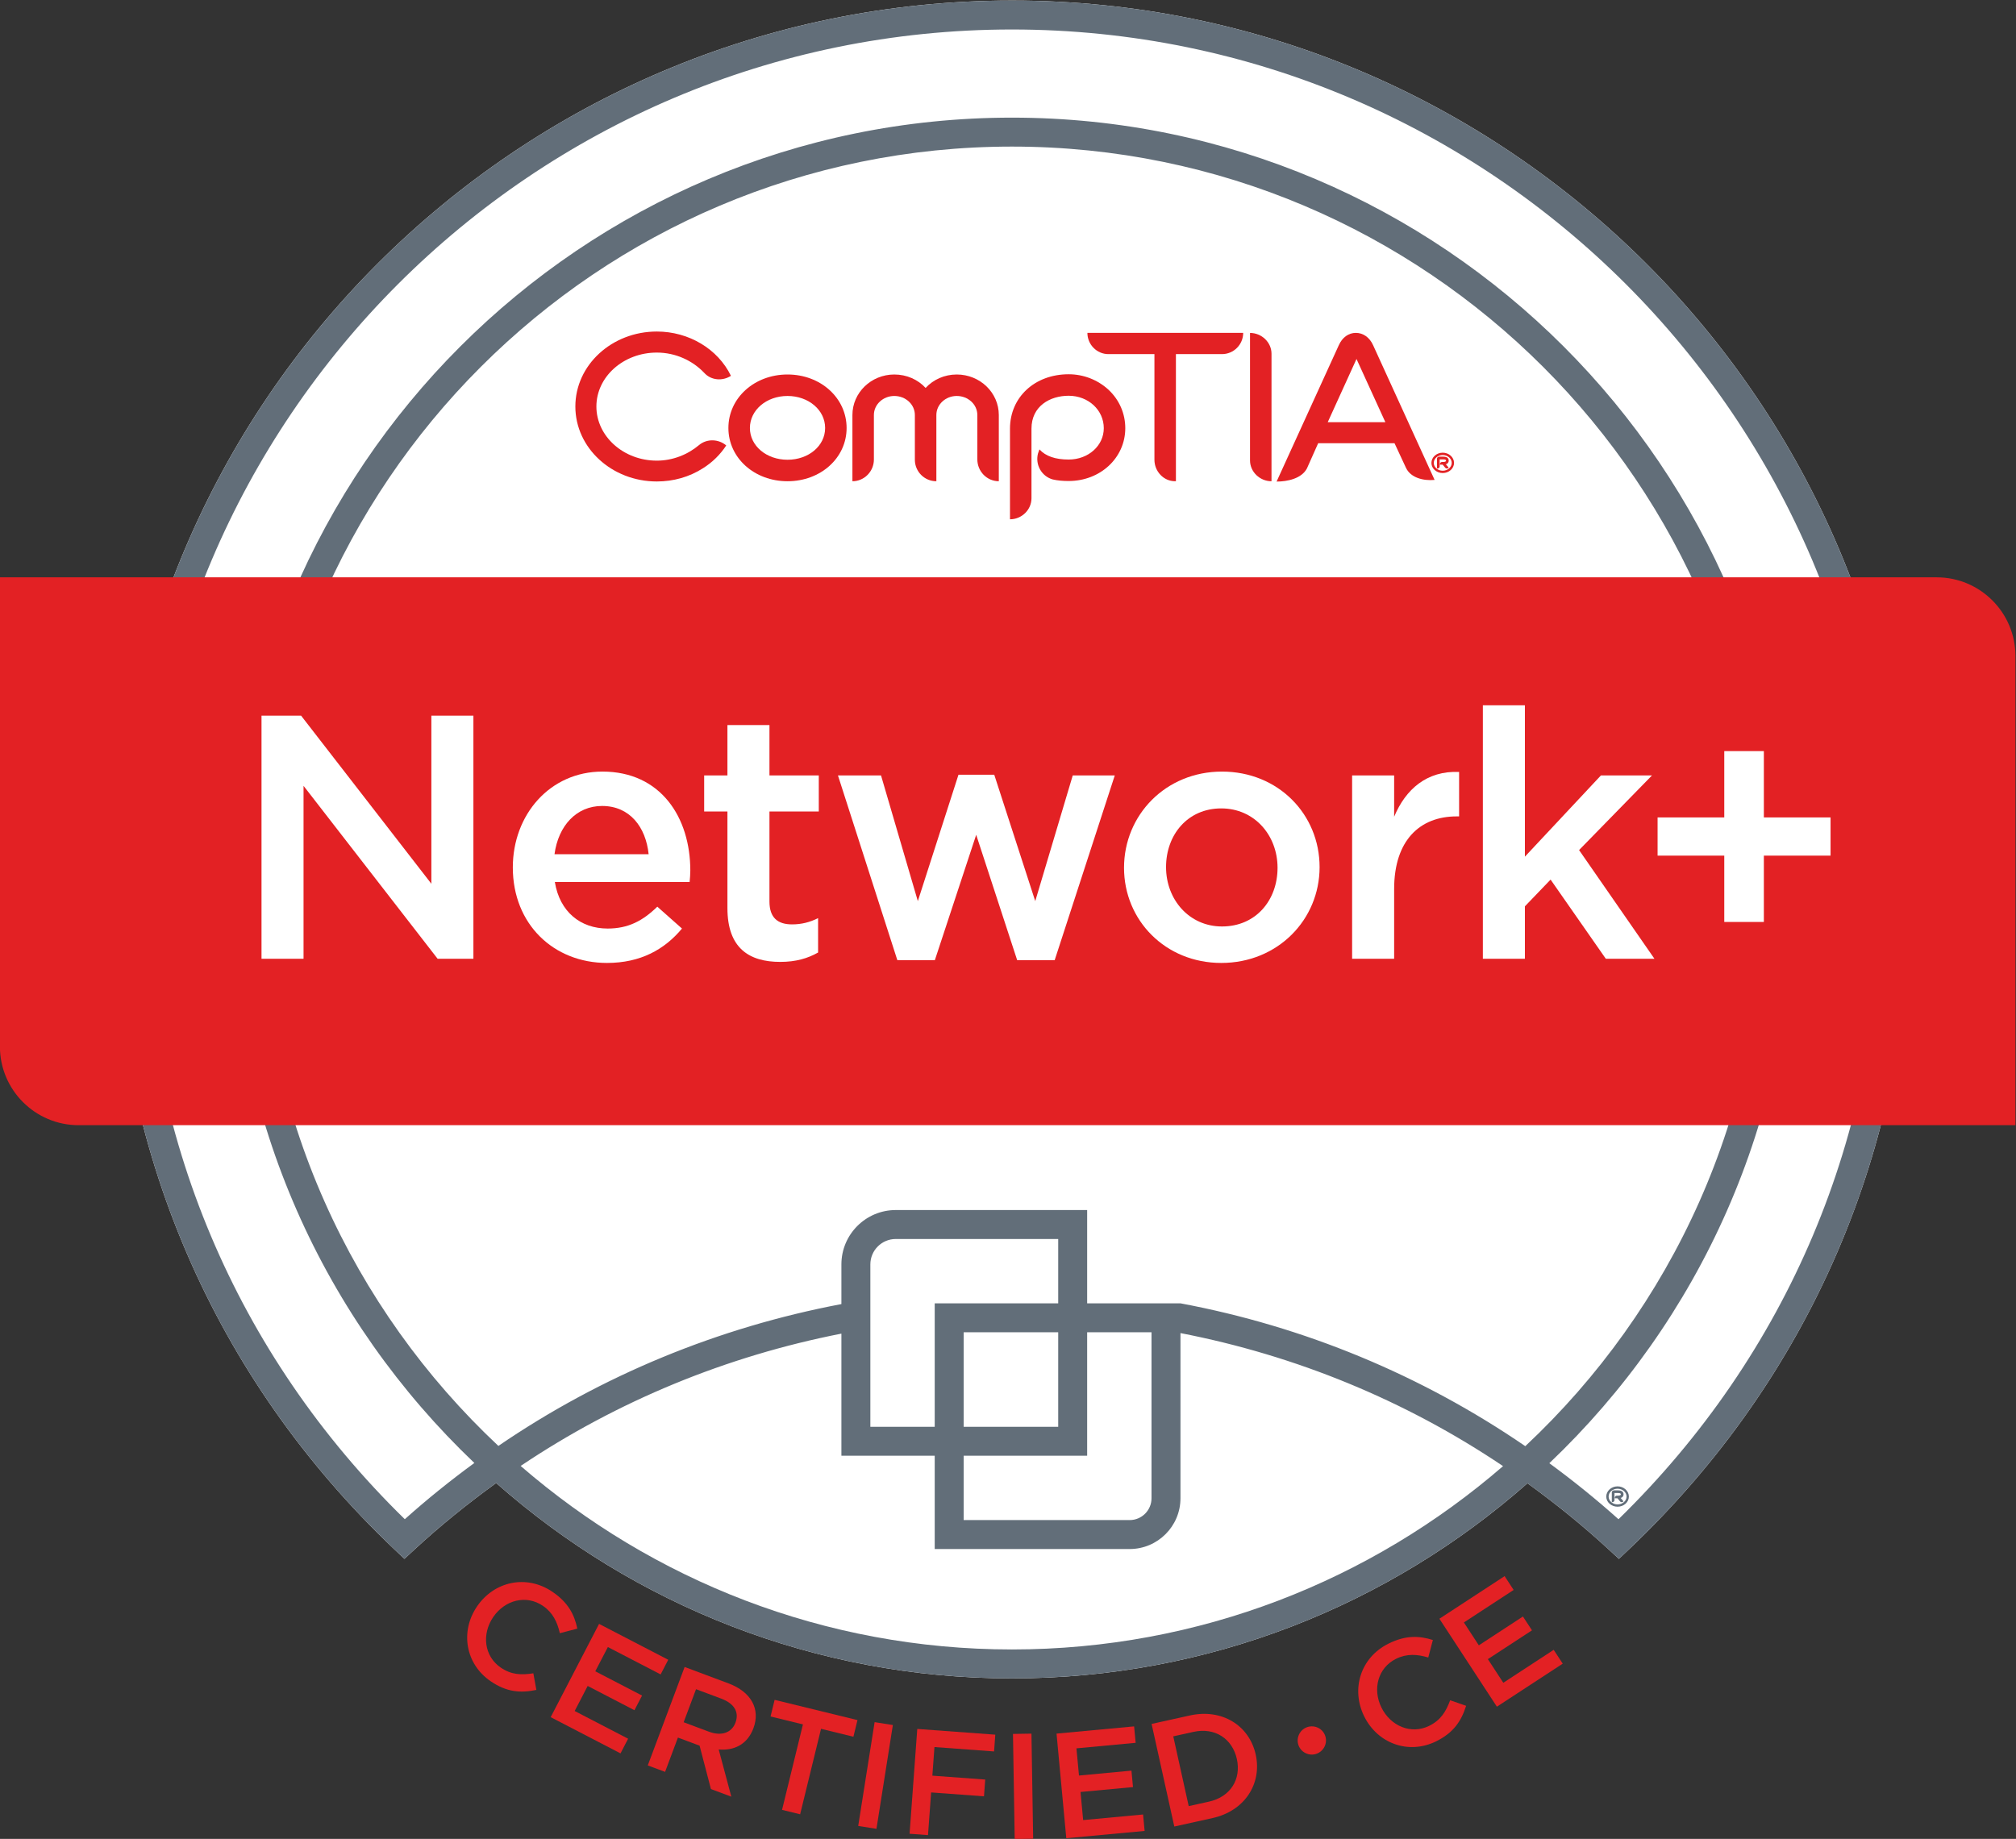
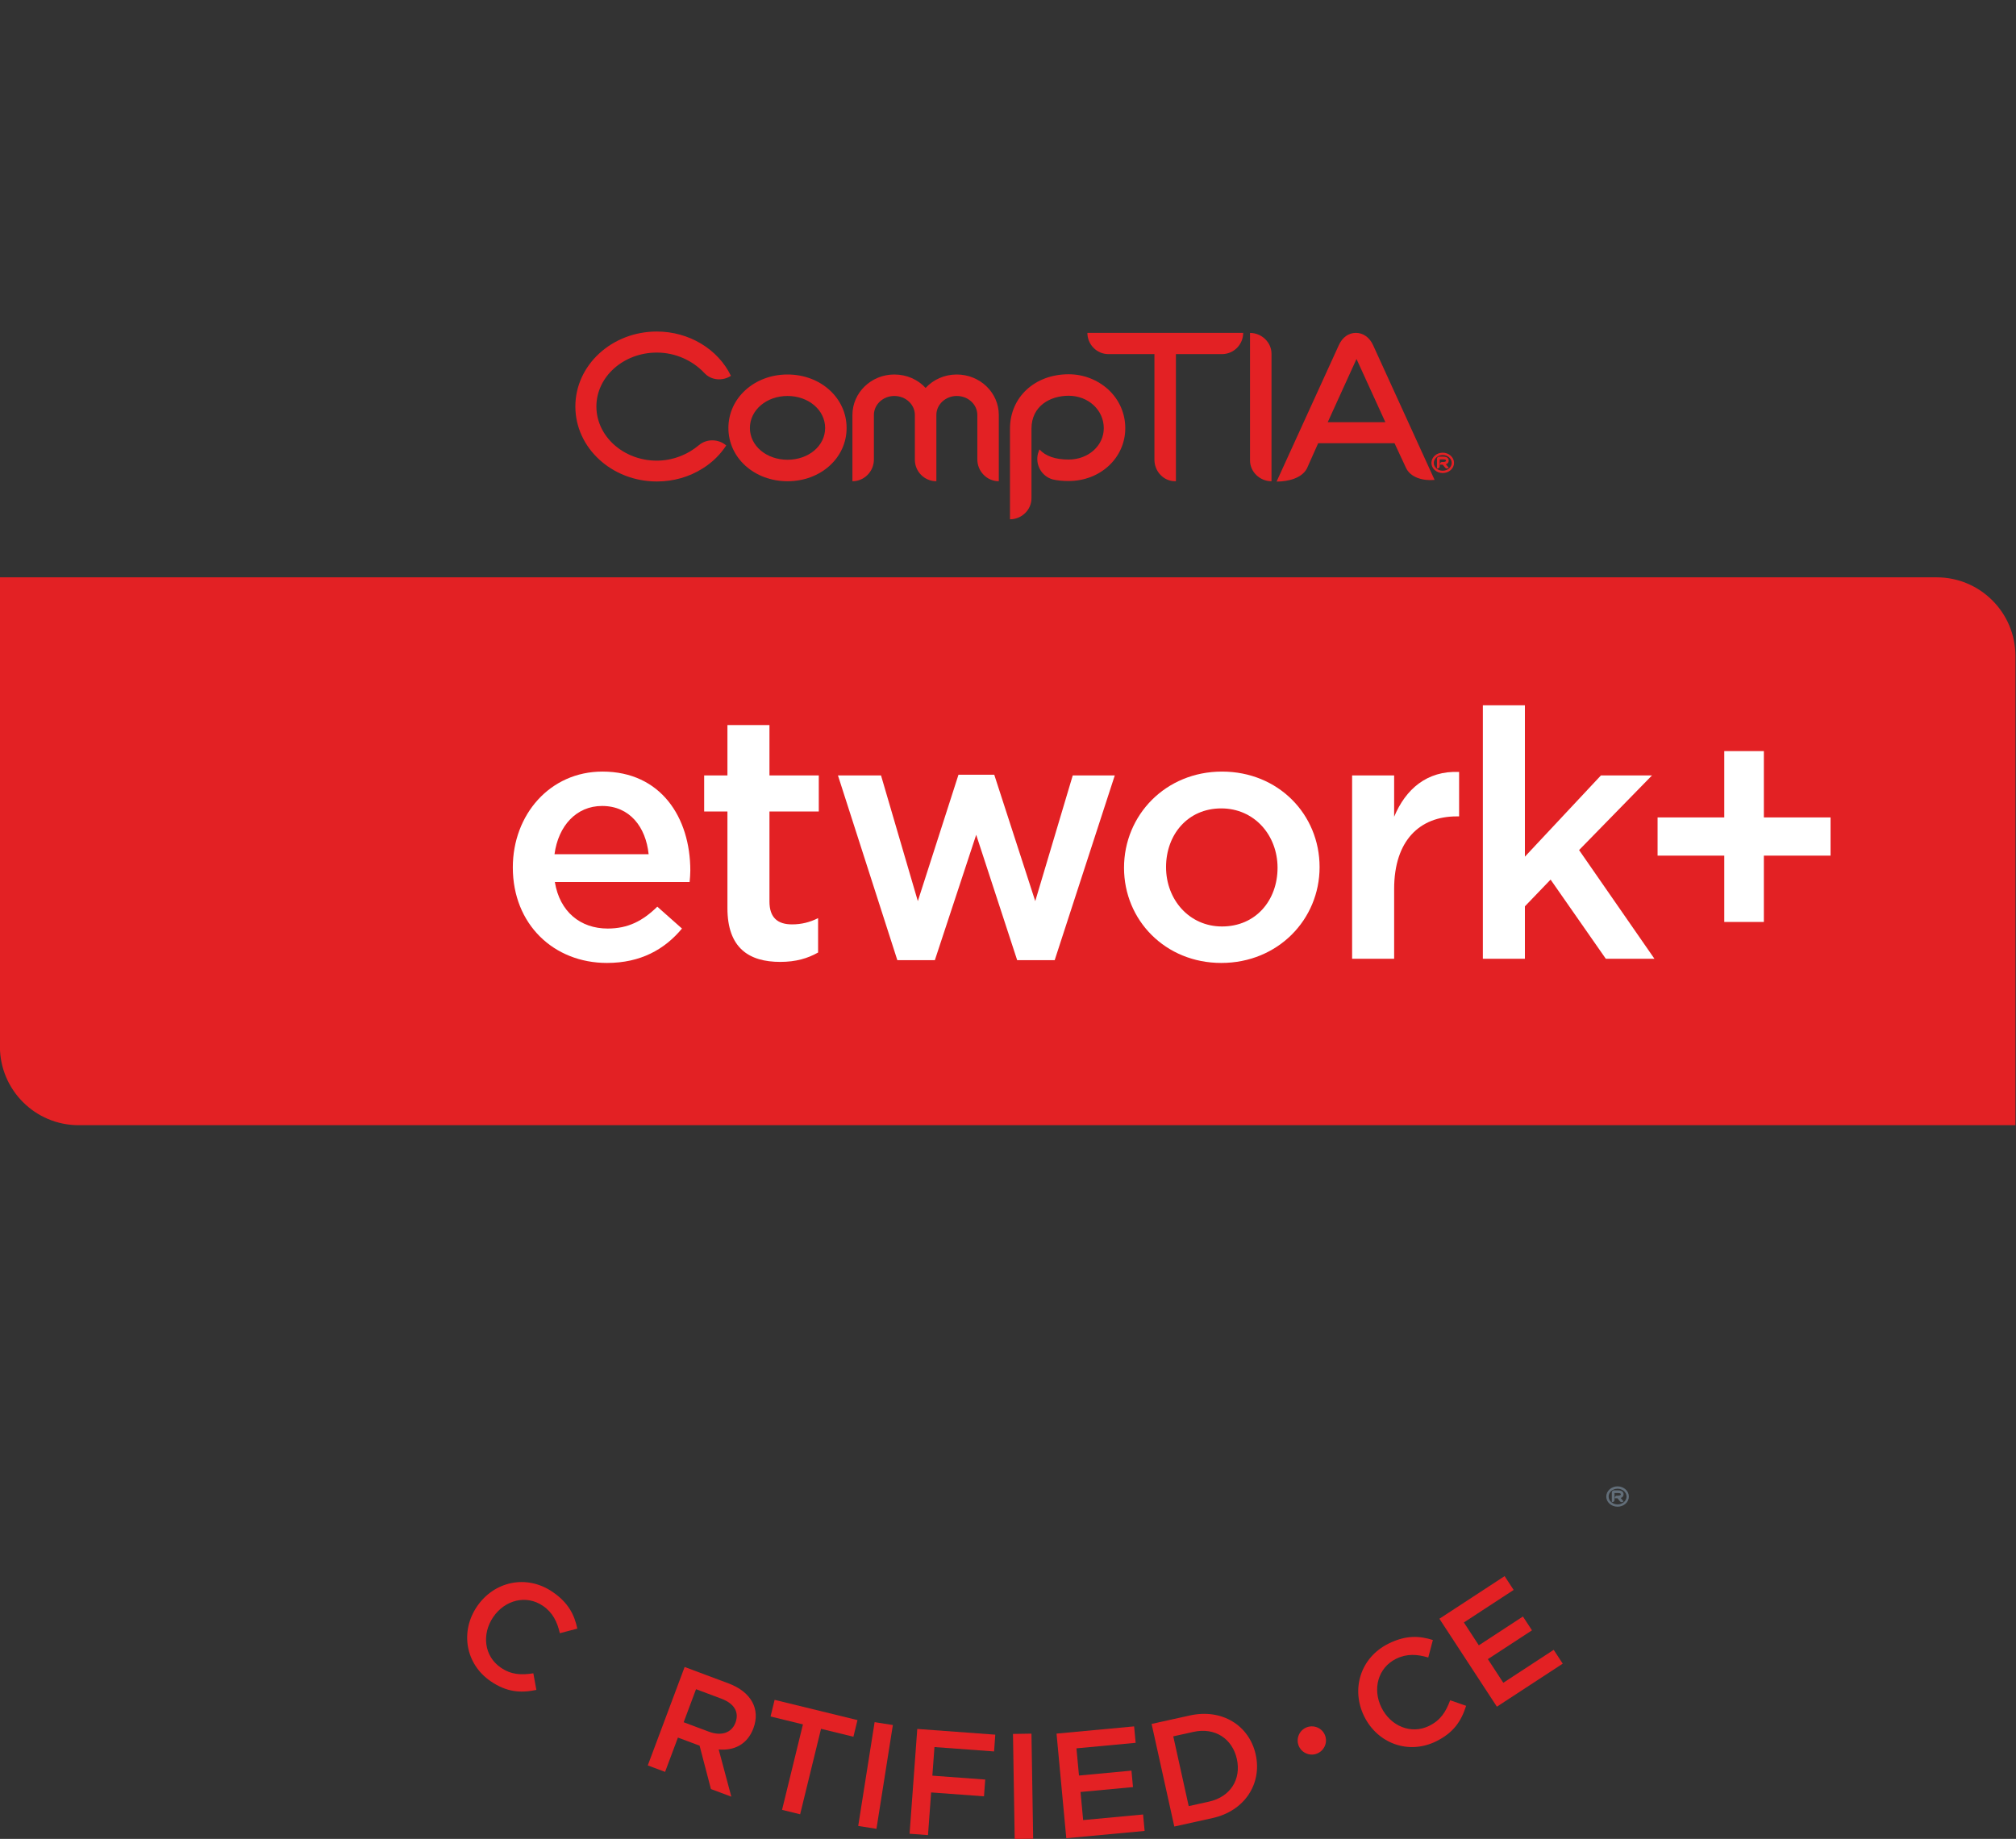
<svg xmlns="http://www.w3.org/2000/svg" xmlns:ns1="http://sodipodi.sourceforge.net/DTD/sodipodi-0.dtd" xmlns:ns2="http://www.inkscape.org/namespaces/inkscape" version="1.1" id="svg2" xml:space="preserve" ns1:docname="NetworkPlus Logo Certified CE.eps" viewBox="50.08 67.67 285.69 260.65">
  <rect x="50.08" y="67.67" width="285.69" height="260.65" fill="#333333" stroke="none" />
  <defs id="defs6" />
  <ns1:namedview pagecolor="#ffffff" bordercolor="#666666" borderopacity="1" objecttolerance="10" gridtolerance="10" guidetolerance="10" ns2:pageopacity="0" ns2:pageshadow="2" ns2:window-width="640" ns2:window-height="480" id="namedview4" />
  <g id="g10" ns2:groupmode="layer" ns2:label="ink_ext_XXXXXX" transform="matrix(1.333,0,0,-1.333,0,384)">
    <g id="g12" transform="scale(0.1)">
      <path d="m 897.305,585.359 c -26.891,18.36 -32.614,53.012 -14.426,79.629 18.004,26.371 52.32,34.442 80.266,15.352 17.003,-11.61 23.234,-24.559 26.304,-39.031 l -18.605,-4.879 c -2.699,11.89 -7.461,21.91 -18.004,29.109 -17.664,12.063 -40.356,6.301 -52.777,-11.898 -12.422,-18.192 -9.719,-41.68 7.945,-53.75 11.336,-7.743 21.734,-8.082 34.687,-6.09 l 3.211,-17.66 c -16.465,-3.45 -31.332,-2.582 -48.601,9.218" style="fill:#e32124;fill-opacity:1;fill-rule:nonzero;stroke:none" id="path14" />
-       <path d="m 1078.02,592.609 -56.1,29.102 -13.38,-25.781 49.73,-25.801 -8.09,-15.59 -49.72,25.801 -13.819,-26.629 56.809,-29.473 -8.08,-15.59 -74.241,38.512 51.441,99.18 73.53,-38.149 -8.08,-15.582" style="fill:#e32124;fill-opacity:1;fill-rule:nonzero;stroke:none" id="path16" />
      <path d="m 1142.42,566.871 -26.77,10.02 -13.15,-35.141 26.92,-10.07 c 13.16,-4.93 24.1,-1.18 28.13,9.582 4.31,11.519 -1.52,20.519 -15.13,25.609 z m -10.93,-96.152 -12.06,46.121 -23.03,8.609 -13.65,-36.48 -18.4,6.883 39.18,104.668 46.65,-17.461 c 24.08,-9.008 34.12,-27.258 26.46,-47.75 -6.49,-17.34 -20.73,-23.95 -36.9,-22.5 l 13.44,-50.2 -21.69,8.11" style="fill:#e32124;fill-opacity:1;fill-rule:nonzero;stroke:none" id="path18" />
      <path d="m 1226.32,443.891 -19.23,4.699 22.21,90.871 -34.43,8.418 4.32,17.68 88.09,-21.528 -4.32,-17.679 -34.43,8.41 -22.21,-90.871" style="fill:#e32124;fill-opacity:1;fill-rule:nonzero;stroke:none" id="path20" />
      <path d="m 1324.9,538.789 -17.44,-110.367 -19.4,3.058 17.44,110.372 19.4,-3.063" style="fill:#e32124;fill-opacity:1;fill-rule:nonzero;stroke:none" id="path22" />
      <path d="m 1432.49,510.711 -63.37,4.648 -2.23,-30.41 56.2,-4.121 -1.31,-17.84 -56.2,4.133 -3.33,-45.383 -19.59,1.442 8.19,111.449 82.94,-6.09 -1.3,-17.828" style="fill:#e32124;fill-opacity:1;fill-rule:nonzero;stroke:none" id="path24" />
      <path d="m 1472.24,529.648 1.81,-111.738 -19.63,-0.32 -1.82,111.742 19.64,0.316" style="fill:#e32124;fill-opacity:1;fill-rule:nonzero;stroke:none" id="path26" />
      <path d="m 1583.01,519.871 -62.94,-5.871 2.7,-28.918 55.78,5.199 1.63,-17.48 -55.78,-5.199 2.79,-29.883 63.72,5.941 1.63,-17.48 -83.27,-7.758 -10.37,111.238 82.48,7.692 1.63,-17.481" style="fill:#e32124;fill-opacity:1;fill-rule:nonzero;stroke:none" id="path28" />
      <path d="m 1644.5,531.512 -21.5,-4.762 16.41,-74.18 21.51,4.75 c 22.9,5.071 34.45,23.809 29.69,45.309 -4.75,21.512 -23.2,33.941 -46.11,28.883 z m 20.28,-91.641 -40.68,-9 -24.13,109.09 40.67,9 c 34.29,7.578 63.18,-10.711 70.01,-41.57 6.83,-30.852 -11.59,-59.942 -45.87,-67.52" style="fill:#e32124;fill-opacity:1;fill-rule:nonzero;stroke:none" id="path30" />
      <path d="m 1775.25,508.211 c -7.72,-2.742 -16.38,1.32 -19.15,9.148 -2.76,7.821 1.42,16.422 9.15,19.153 7.83,2.758 16.49,-1.293 19.25,-9.121 2.77,-7.821 -1.42,-16.411 -9.25,-19.18" style="fill:#e32124;fill-opacity:1;fill-rule:nonzero;stroke:none" id="path32" />
      <path d="m 1902.41,521.441 c -29.22,-14.39 -62.2,-2.351 -76.45,26.579 -14.11,28.652 -4.27,62.5 26.09,77.449 18.47,9.109 32.82,8.172 46.93,3.73 l -4.9,-18.609 c -11.68,3.5 -22.74,4.281 -34.2,-1.371 -19.19,-9.449 -25.32,-32.047 -15.59,-51.809 9.74,-19.769 31.53,-28.961 50.72,-19.512 12.32,6.071 17.72,14.961 22.37,27.223 l 16.95,-5.891 c -5.09,-16.039 -13.16,-28.55 -31.92,-37.789" style="fill:#e32124;fill-opacity:1;fill-rule:nonzero;stroke:none" id="path34" />
      <path d="m 1984.85,682.43 -52.9,-34.571 15.89,-24.32 46.89,30.652 9.61,-14.703 -46.89,-30.636 16.41,-25.122 53.57,35.02 9.61,-14.699 -70.01,-45.75 -61.11,93.508 69.33,45.32 9.6,-14.699" style="fill:#e32124;fill-opacity:1;fill-rule:nonzero;stroke:none" id="path36" />
-       <path d="m 1451.51,2372.49 c -526.213,0 -954.319,-428.11 -954.319,-954.32 0,-264.63 105.821,-510.658 297.973,-692.76 l 10.453,-9.91 10.574,9.77 c 27.645,25.539 56.778,49.05 86.977,70.859 146.342,-129.149 338.282,-207.758 548.342,-207.758 209.91,0 401.73,78.5 548.03,207.488 30.04,-21.738 59.06,-45.148 86.63,-70.621 l 10.58,-9.769 10.45,9.902 c 192.57,182.488 298.62,428.539 298.62,692.799 0,526.21 -428.1,954.32 -954.31,954.32" style="fill:#ffffff;fill-opacity:1;fill-rule:nonzero;stroke:none" id="path38" />
-       <path d="m 2096.32,757.621 c -23.62,21.18 -48.2,40.988 -73.53,59.578 159.06,151.27 258.52,364.661 258.52,600.971 0,457.56 -372.25,829.81 -829.8,829.81 -457.549,0 -829.799,-372.25 -829.799,-829.81 0,-236.19 99.352,-449.479 258.266,-600.729 -25.489,-18.671 -50.215,-38.531 -73.934,-59.793 -179.438,175.204 -278.07,409.192 -278.07,660.522 0,509.24 414.297,923.54 923.537,923.54 509.24,0 923.53,-414.3 923.53,-923.54 0,-250.98 -98.86,-484.979 -278.72,-660.549 z m -99.09,77.688 c -110.42,75.671 -235.11,127.281 -366.58,151.89 h -99.2 v 99.191 h -203.48 c -31.86,0 -57.78,-25.91 -57.78,-57.78 V 986.398 C 1139.43,961.648 1015.31,910.621 905.516,835.578 749.953,981.461 652.488,1188.59 652.488,1418.17 c 0,440.59 358.442,799.03 799.022,799.03 440.58,0 799.02,-358.44 799.02,-799.03 0,-229.72 -97.58,-436.971 -253.3,-582.861 z m -496.56,151.89 H 1369.39 V 855.922 h -68.42 v 172.688 c 0,14.89 12.12,27 27,27 h 172.7 z m -100.5,-131.277 v 100.5 h 100.5 v -100.5 z m 131.28,-30.781 v 131.281 h 68.42 v -176.5 c 0,-12.793 -10.41,-23.203 -23.21,-23.203 h -176.49 v 68.422 z m -79.94,-205.993 c -199.57,0 -382.14,73.723 -522.322,195.133 C 1032.3,883.539 1148.2,931.07 1270.19,954.98 V 825.141 h 99.2 v -99.2 h 207.27 c 29.77,0 53.99,24.219 53.99,53.981 V 955.551 C 1753.37,931.762 1869.83,883.941 1973.6,814.082 1833.45,692.789 1650.97,619.148 1451.51,619.148 Z m 0,1753.342 c -526.213,0 -954.319,-428.11 -954.319,-954.32 0,-264.63 105.821,-510.658 297.973,-692.76 l 10.453,-9.91 10.574,9.77 c 27.645,25.539 56.778,49.05 86.977,70.859 146.342,-129.149 338.282,-207.758 548.342,-207.758 209.91,0 401.73,78.5 548.03,207.488 30.04,-21.738 59.06,-45.148 86.63,-70.621 l 10.58,-9.769 10.45,9.902 c 192.57,182.488 298.62,428.539 298.62,692.799 0,526.21 -428.1,954.32 -954.31,954.32" style="fill:#626e79;fill-opacity:1;fill-rule:nonzero;stroke:none" id="path40" />
      <path d="M 2434.65,1759.17 H 375.602 v -498.89 c 0,-46.12 37.519,-83.66 83.64,-83.66 H 2518.31 v 498.9 c 0,46.13 -37.53,83.65 -83.66,83.65" style="fill:#e32124;fill-opacity:1;fill-rule:nonzero;stroke:none" id="path42" />
-       <path d="m 834.285,1612.06 h 44.684 v -258.48 h -38.035 l -142.539,183.89 v -183.89 h -44.684 v 258.48 h 42.098 l 138.476,-178.72 v 178.72" style="fill:#ffffff;fill-opacity:1;fill-rule:nonzero;stroke:none" id="path44" />
      <path d="m 1065.26,1464.73 c -2.95,28.8 -19.94,51.33 -49.48,51.33 -27.327,0 -46.53,-21.05 -50.589,-51.33 z m -43.57,-79.02 c 21.79,0 37.29,8.12 52.8,23.26 l 26.22,-23.26 c -18.46,-22.17 -43.94,-36.57 -79.76,-36.57 -56.501,0 -100.075,41 -100.075,101.56 0,56.13 39.512,101.92 95.275,101.92 62.03,0 93.42,-48.75 93.42,-105.25 0,-4.06 -0.36,-7.75 -0.74,-12.19 H 965.559 c 5.168,-31.75 27.324,-49.47 56.131,-49.47" style="fill:#ffffff;fill-opacity:1;fill-rule:nonzero;stroke:none" id="path46" />
      <path d="m 1193.7,1414.5 c 0,-17.35 8.87,-24.36 24.01,-24.36 9.97,0 18.83,2.21 27.7,6.64 v -36.55 c -11.09,-6.28 -23.64,-9.98 -40.26,-9.98 -32.86,0 -56.13,14.4 -56.13,57.24 v 102.66 h -24.73 v 38.4 h 24.73 v 53.54 h 44.68 v -53.54 h 52.44 v -38.4 h -52.44 v -95.65" style="fill:#ffffff;fill-opacity:1;fill-rule:nonzero;stroke:none" id="path48" />
      <path d="m 1476.27,1414.88 39.87,133.67 h 44.68 l -63.89,-196.45 h -39.88 l -43.56,133.3 -43.95,-133.3 h -39.88 l -63.14,196.45 h 45.79 l 39.14,-133.67 43.21,134.41 h 38.03 l 43.58,-134.41" style="fill:#ffffff;fill-opacity:1;fill-rule:nonzero;stroke:none" id="path50" />
-       <path d="m 1674.04,1513.47 c -35.82,0 -58.72,-28.07 -58.72,-62.41 0,-34.71 24.75,-63.13 59.47,-63.13 36.18,0 59.07,28.06 59.07,62.4 0,34.71 -24.74,63.14 -59.82,63.14 z m 0,-164.33 c -59.45,0 -103.39,45.42 -103.39,101.19 0,56.12 44.31,102.29 104.14,102.29 59.81,0 103.76,-45.43 103.76,-101.56 0,-55.75 -44.31,-101.92 -104.51,-101.92" style="fill:#ffffff;fill-opacity:1;fill-rule:nonzero;stroke:none" id="path52" />
+       <path d="m 1674.04,1513.47 c -35.82,0 -58.72,-28.07 -58.72,-62.41 0,-34.71 24.75,-63.13 59.47,-63.13 36.18,0 59.07,28.06 59.07,62.4 0,34.71 -24.74,63.14 -59.82,63.14 m 0,-164.33 c -59.45,0 -103.39,45.42 -103.39,101.19 0,56.12 44.31,102.29 104.14,102.29 59.81,0 103.76,-45.43 103.76,-101.56 0,-55.75 -44.31,-101.92 -104.51,-101.92" style="fill:#ffffff;fill-opacity:1;fill-rule:nonzero;stroke:none" id="path52" />
      <path d="m 1857.81,1353.58 h -44.68 v 194.97 h 44.68 v -43.94 c 12.19,29.17 34.71,49.11 69.06,47.63 v -47.27 h -2.59 c -39.15,0 -66.47,-25.47 -66.47,-77.17 v -74.22" style="fill:#ffffff;fill-opacity:1;fill-rule:nonzero;stroke:none" id="path54" />
      <path d="m 2134.54,1353.58 h -51.7 l -58.71,84.19 -27.32,-28.44 v -55.75 h -44.69 v 269.56 h 44.69 v -161 l 80.86,86.41 h 54.28 l -77.54,-79.39 80.13,-115.58" style="fill:#ffffff;fill-opacity:1;fill-rule:nonzero;stroke:none" id="path56" />
      <path d="m 2208.77,1574.4 h 42.09 v -70.53 h 70.9 v -40.62 h -70.9 v -70.53 h -42.09 v 70.53 h -70.9 v 40.62 h 70.9 v 70.53" style="fill:#ffffff;fill-opacity:1;fill-rule:nonzero;stroke:none" id="path58" />
      <path d="m 1212.91,1861.35 c -35.21,0 -62.85,24.75 -62.85,56.63 0,31.9 27.64,56.88 62.85,56.88 35.21,0 62.81,-24.98 62.81,-56.88 0,-31.88 -27.6,-56.63 -62.81,-56.63 m 0,90.67 c -22.38,0 -39.99,-15 -39.99,-34.04 0,-19.04 17.61,-33.78 39.99,-33.78 22.38,0 39.98,14.74 39.98,33.78 0,19.04 -17.6,34.04 -39.98,34.04" style="fill:#e32124;fill-opacity:1;fill-rule:nonzero;stroke:none" id="path60" />
      <path d="m 1437.53,1861.36 c -12.61,-0.01 -22.83,10.45 -22.83,23.31 v 47.11 c 0,11.19 -9.78,20.24 -21.9,20.24 -11.9,0 -21.66,-9.05 -21.66,-20.24 v -70.43 c -12.63,0 -22.85,10.23 -22.85,22.85 v 47.58 c 0,11.19 -9.75,20.24 -21.87,20.24 -11.92,0 -21.69,-9.05 -21.69,-20.24 v -47.36 c 0,-12.61 -10.21,-23.07 -22.83,-23.07 v 70.43 c 0,23.79 19.98,43.08 44.52,43.08 13.29,0 25.21,-5.47 33.29,-14.29 8.09,8.82 20,14.29 33.09,14.29 24.74,0 44.73,-19.29 44.73,-43.08 v -70.42" style="fill:#e32124;fill-opacity:1;fill-rule:nonzero;stroke:none" id="path62" />
      <path d="m 1511.78,1861.59 c -5.96,0 -11.67,0.46 -16.91,1.67 -11.9,3.34 -18.81,15.68 -15.69,27.6 0.46,1.43 0.93,2.84 1.43,4.04 l 0.21,0.24 c 6.43,-7.15 16.9,-10.72 30.96,-10.72 20.95,0 37.35,14.75 37.35,33.33 0,19.27 -16.4,34.5 -37.35,34.5 -19.77,0 -39.52,-10.95 -39.52,-34.99 v -74 c 0,-12.37 -10.46,-22.38 -22.85,-22.38 v 96.38 c 0,33.33 26.2,57.84 62.37,57.84 15.95,0 30.92,-5.96 42.33,-16.42 11.46,-10.71 17.87,-25.24 17.87,-40.93 0,-31.43 -26.42,-56.16 -60.2,-56.16" style="fill:#e32124;fill-opacity:1;fill-rule:nonzero;stroke:none" id="path64" />
      <path d="m 1674.72,1996.52 h -48.91 v -135.16 h -0.94 c -12.13,0 -21.9,10.45 -21.9,22.83 v 112.33 h -48.91 c -12.37,0 -22.36,10.23 -22.36,22.61 h 165.63 c 0,-12.38 -9.99,-22.61 -22.61,-22.61" style="fill:#e32124;fill-opacity:1;fill-rule:nonzero;stroke:none" id="path66" />
      <path d="m 1870.34,1875.72 -12.14,26.07 h -81.15 l -11.96,-26.83 c -5.66,-10.8 -20.73,-13.97 -32.26,-13.97 l 66.16,145.04 c 3.74,8.33 10.4,13.08 18.13,13.08 7.69,0 14.55,-4.75 18.31,-13.08 l 65.39,-143.27 c -12.31,-1.17 -25.71,2.49 -30.48,12.96 m -50.64,119.83 -32.49,-71.39 h 61.26 l -32.71,71.64 3.94,-0.25" style="fill:#e32124;fill-opacity:1;fill-rule:nonzero;stroke:none" id="path68" />
      <path d="m 1124.43,1976.53 c -12.38,13.08 -30.46,21.63 -50.46,21.63 -35.44,0 -64.25,-25.68 -64.25,-57.34 0,-31.64 28.81,-57.57 64.25,-57.57 16.9,0 32.85,6.41 44.98,16.65 8.34,6.9 20.7,6.41 28.81,-0.49 -6.2,-9.5 -14.52,-17.84 -24.75,-24.26 -14.53,-9.29 -31.43,-14.05 -49.04,-14.05 -47.82,0 -86.611,35.7 -86.611,79.72 0,44.04 38.791,79.72 86.611,79.72 34.04,0 64.97,-18.56 78.78,-47.11 -8.81,-5.72 -20.95,-5 -28.32,3.1" style="fill:#e32124;fill-opacity:1;fill-rule:nonzero;stroke:none" id="path70" />
      <path d="m 1909.45,1870.07 c -6.63,0 -12.01,4.84 -12.01,10.79 0,5.93 5.38,10.86 12.01,10.86 6.62,0 12.03,-4.93 12.03,-10.86 0,-5.95 -5.41,-10.79 -12.03,-10.79 m 0,19.12 c -5.27,0 -9.5,-3.74 -9.5,-8.33 0,-4.6 4.23,-8.34 9.5,-8.34 5.28,0 9.57,3.74 9.57,8.34 0,4.59 -4.29,8.33 -9.57,8.33 m 4.43,-9.35 c -0.31,-0.2 -0.69,-0.34 -1.1,-0.45 0,0 0.73,-0.91 3.01,-3.62 l -0.42,-0.36 c -0.97,-0.79 -2.41,-0.68 -3.21,0.25 -2.51,2.99 -2.77,3.35 -2.77,3.35 h -2.88 v 0.83 c 0.12,1.07 1.05,2 2.22,2 h 1.39 c 1.01,0 1.77,0.18 2.28,0.49 0.44,0.19 0.56,0.5 0.56,0.93 0,0.35 0,1.35 -2.84,1.35 h -3.92 v -7.51 c 0,-1.2 -1.03,-2.19 -2.3,-2.19 h -0.57 v 10.43 c 0.05,1.16 1.02,2.08 2.21,2.14 h 4.58 c 5.16,0 5.72,-2.94 5.72,-4.22 0,-1.49 -0.76,-2.71 -1.96,-3.42" style="fill:#e32124;fill-opacity:1;fill-rule:nonzero;stroke:none" id="path72" />
      <path d="m 1704.59,2019.05 v -135.57 c 0,-12.14 10.47,-22.14 22.84,-22.14 l 0.01,135.59 c 0,12.13 -10.49,22.12 -22.85,22.12" style="fill:#e32124;fill-opacity:1;fill-rule:nonzero;stroke:none" id="path74" />
      <path d="m 2095.32,770.941 c -6.63,0 -12.01,4.84 -12.01,10.778 0,5.929 5.38,10.863 12.01,10.863 6.62,0 12.03,-4.934 12.03,-10.863 0,-5.938 -5.41,-10.778 -12.03,-10.778 m 0,19.11 c -5.28,0 -9.5,-3.742 -9.5,-8.332 0,-4.598 4.22,-8.34 9.5,-8.34 5.28,0 9.57,3.742 9.57,8.34 0,4.59 -4.29,8.332 -9.57,8.332 m 4.42,-9.352 c -0.31,-0.199 -0.68,-0.34 -1.09,-0.449 0,0 0.72,-0.91 3,-3.621 l -0.42,-0.359 c -0.96,-0.79 -2.41,-0.668 -3.21,0.25 -2.51,2.992 -2.76,3.359 -2.76,3.359 h -2.88 v 0.82 c 0.11,1.071 1.05,2 2.22,2 h 1.39 c 1,0 1.77,0.192 2.27,0.492 0.44,0.188 0.56,0.5 0.56,0.93 0,0.359 0,1.348 -2.83,1.348 h -3.92 v -7.508 c 0,-1.191 -1.04,-2.18 -2.31,-2.18 h -0.56 v 10.418 c 0.05,1.172 1.02,2.082 2.2,2.141 h 4.59 c 5.16,0 5.72,-2.942 5.72,-4.219 0,-1.492 -0.76,-2.711 -1.97,-3.422" style="fill:#626e79;fill-opacity:1;fill-rule:nonzero;stroke:none" id="path76" />
    </g>
  </g>
</svg>